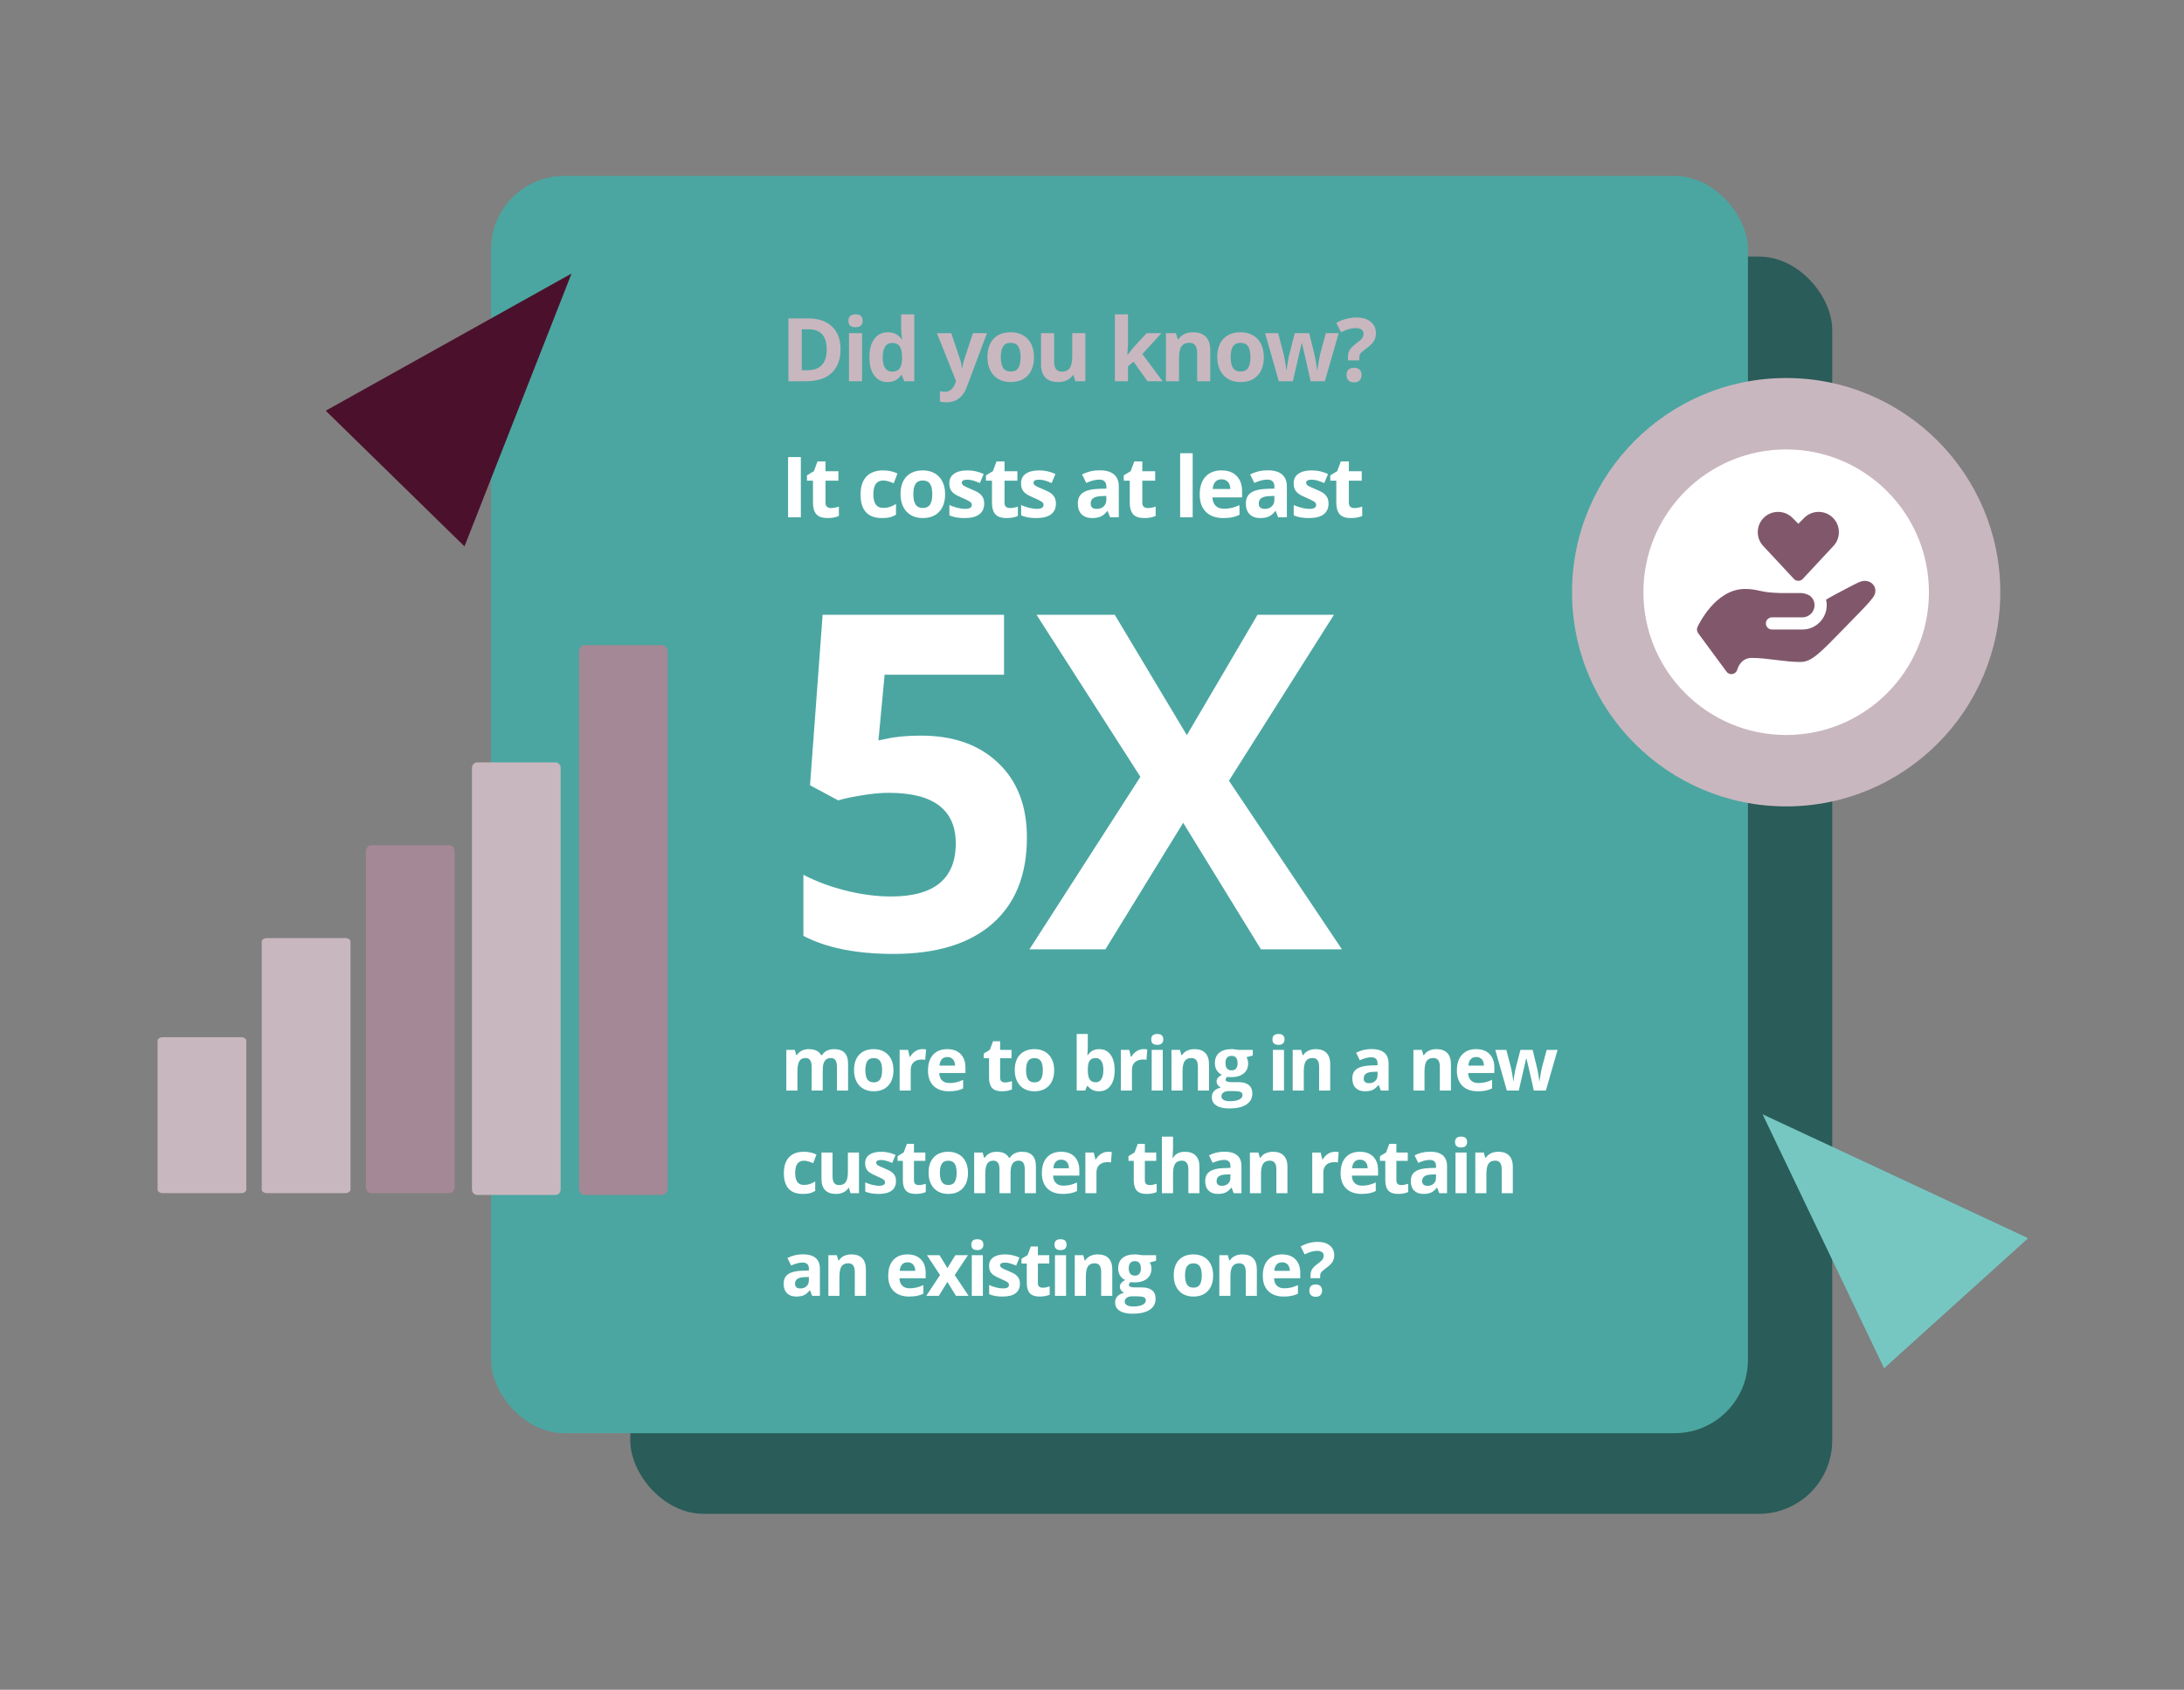
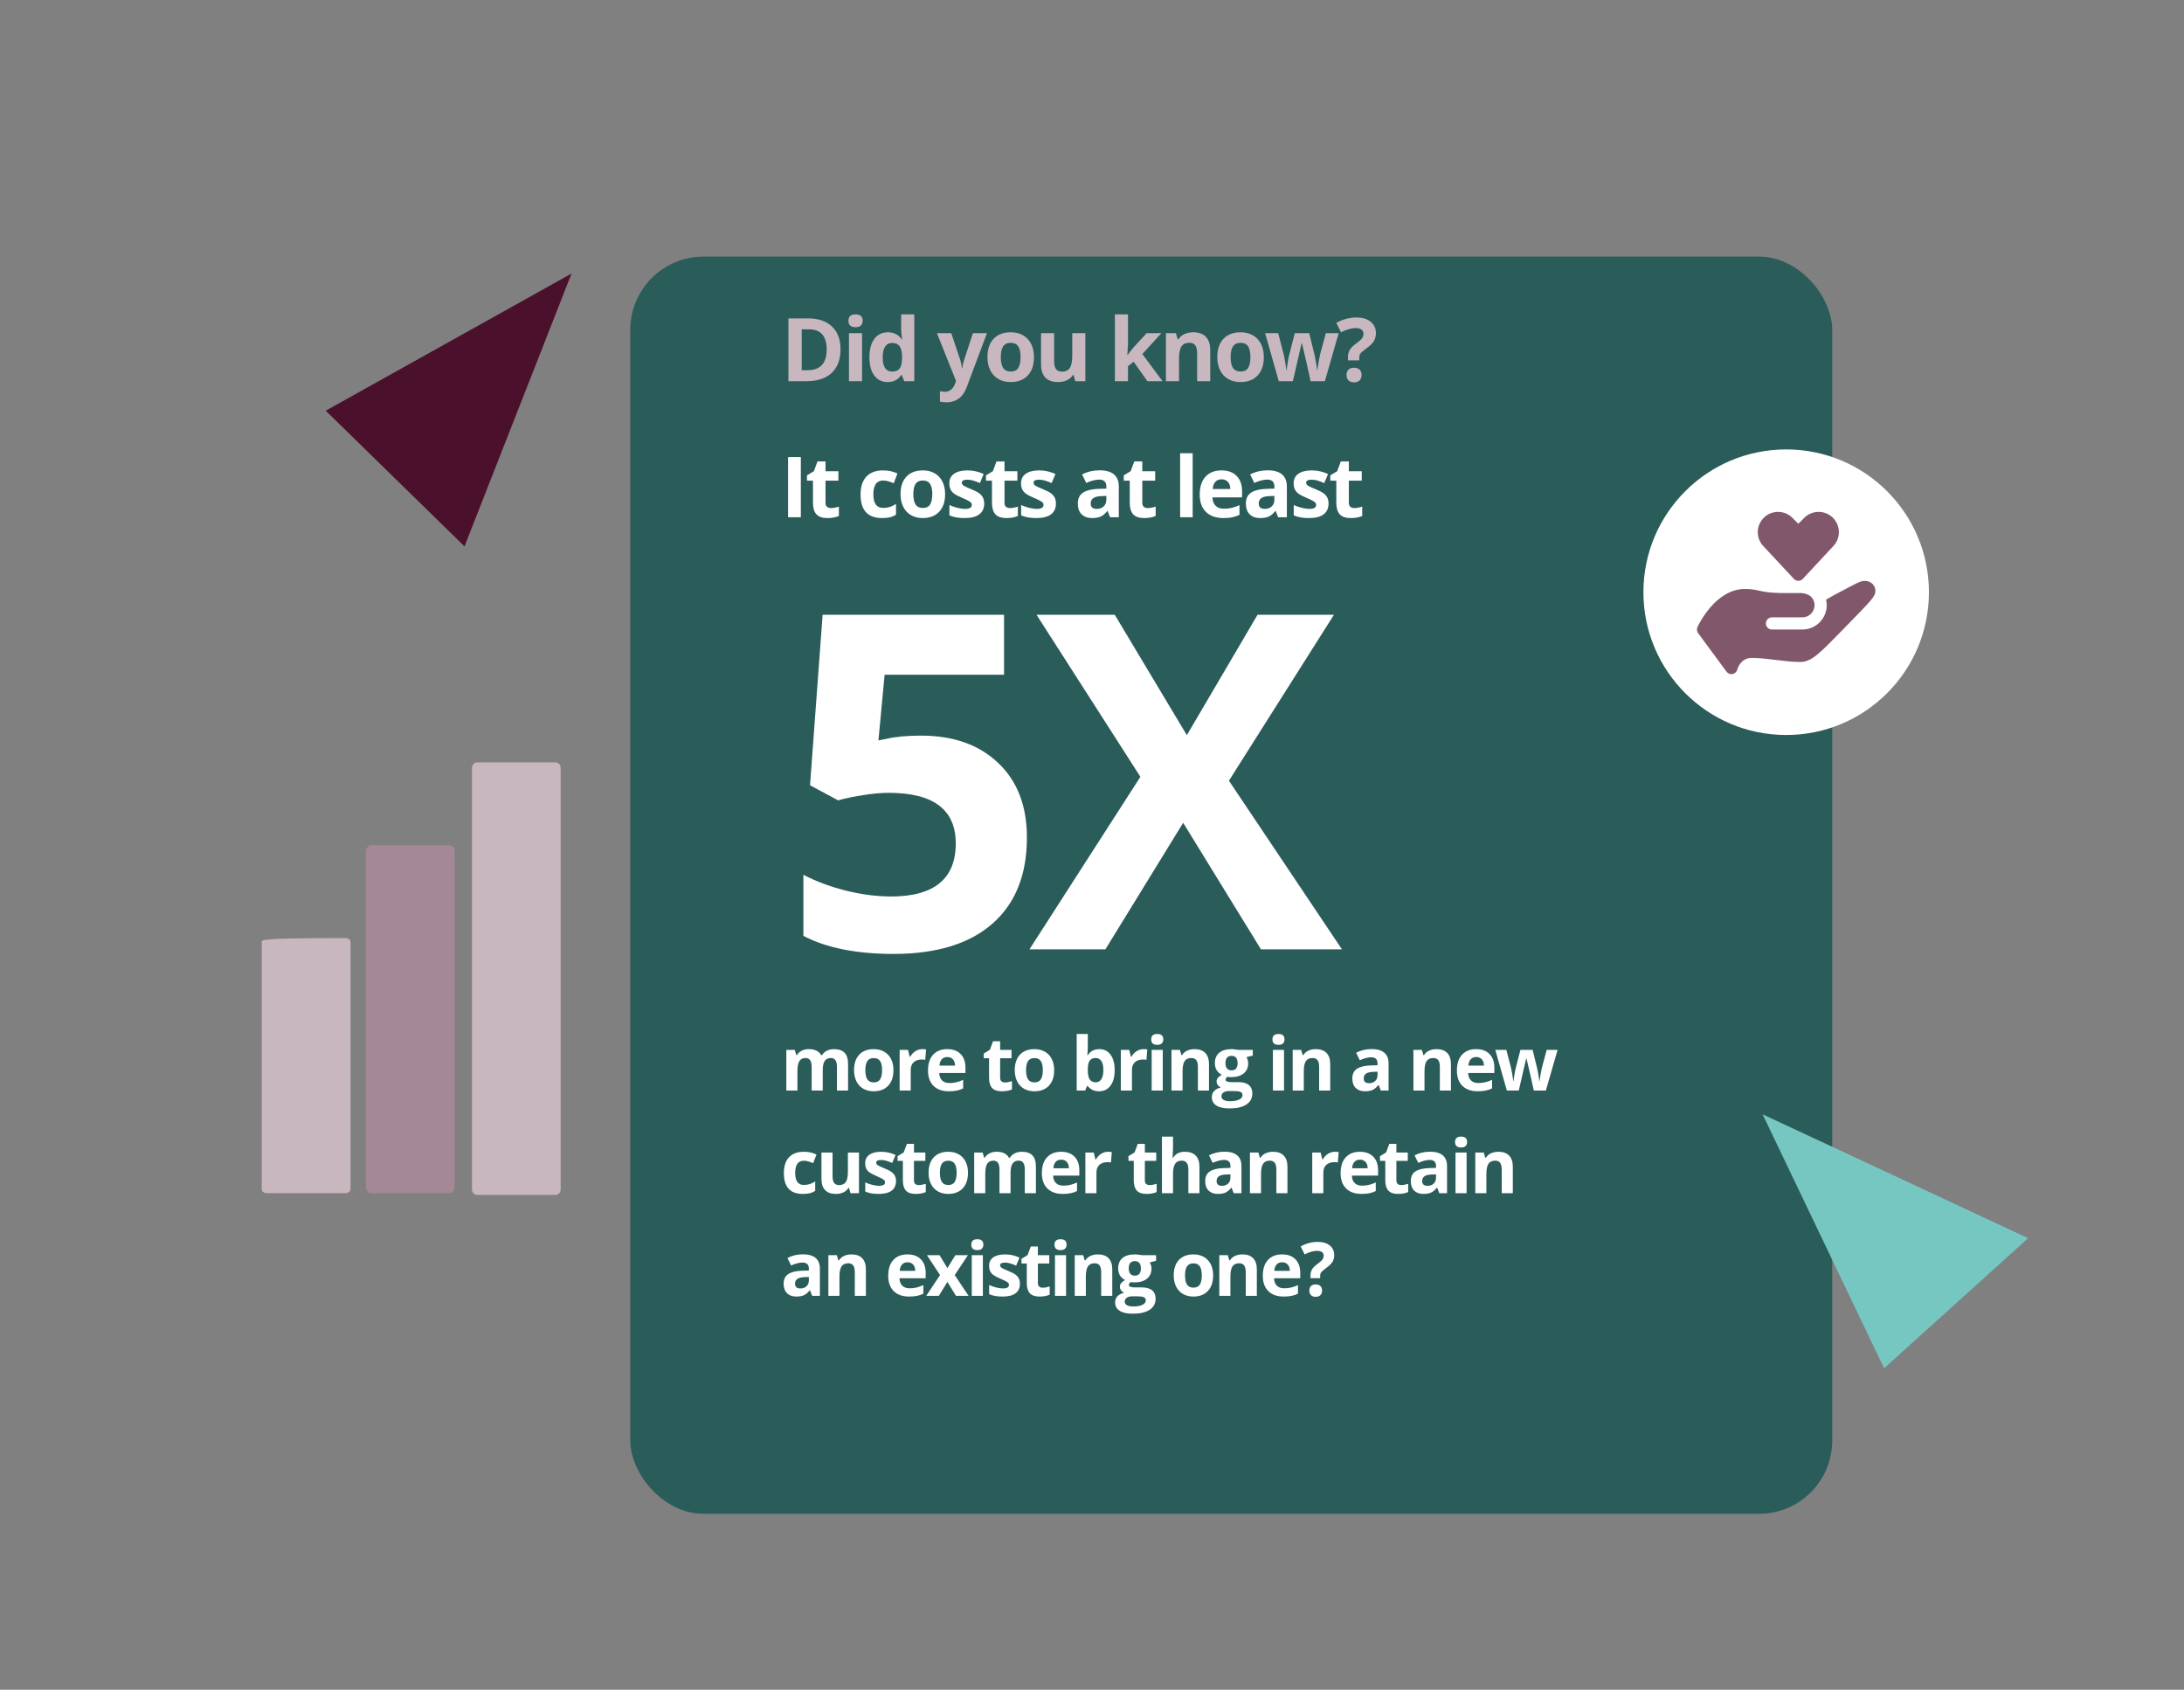
<svg xmlns="http://www.w3.org/2000/svg" width="596" height="461" viewBox="0 0 596 461" fill="none">
  <rect x="0" y="0" width="596" height="461" fill="#808080" stroke="none" />
  <rect x="172" y="70" width="328" height="343" rx="20" fill="#2A5C59" />
-   <rect x="134" y="48" width="343" height="343" rx="20" fill="#4BA6A1" />
  <path d="M229.371 95.269C229.371 98.09 228.566 100.25 226.957 101.75C225.355 103.25 223.039 104 220.008 104H215.156V86.867H220.535C223.332 86.867 225.504 87.606 227.051 89.082C228.598 90.559 229.371 92.621 229.371 95.269ZM225.598 95.363C225.598 91.684 223.973 89.844 220.723 89.844H218.789V101H220.348C223.848 101 225.598 99.121 225.598 95.363ZM231.528 87.512C231.528 86.348 232.177 85.766 233.474 85.766C234.77 85.766 235.419 86.348 235.419 87.512C235.419 88.066 235.255 88.5 234.927 88.812C234.606 89.117 234.122 89.269 233.474 89.269C232.177 89.269 231.528 88.684 231.528 87.512ZM235.255 104H231.681V90.898H235.255V104ZM242.205 104.234C240.666 104.234 239.455 103.637 238.572 102.441C237.697 101.246 237.26 99.59 237.26 97.473C237.26 95.324 237.705 93.652 238.596 92.457C239.494 91.254 240.728 90.652 242.299 90.652C243.947 90.652 245.205 91.293 246.072 92.574H246.189C246.01 91.598 245.92 90.727 245.92 89.961V85.766H249.506V104H246.764L246.072 102.301H245.92C245.107 103.59 243.869 104.234 242.205 104.234ZM243.459 101.387C244.373 101.387 245.041 101.121 245.463 100.59C245.892 100.059 246.127 99.156 246.166 97.883V97.496C246.166 96.09 245.947 95.082 245.51 94.473C245.08 93.863 244.377 93.559 243.4 93.559C242.603 93.559 241.982 93.898 241.537 94.578C241.1 95.25 240.881 96.231 240.881 97.519C240.881 98.809 241.103 99.777 241.549 100.426C241.994 101.066 242.631 101.387 243.459 101.387ZM255.683 90.898H259.597L262.07 98.269C262.281 98.91 262.426 99.668 262.504 100.543H262.574C262.66 99.738 262.828 98.981 263.078 98.269L265.504 90.898H269.336L263.793 105.676C263.285 107.043 262.558 108.066 261.613 108.746C260.676 109.426 259.578 109.766 258.32 109.766C257.703 109.766 257.097 109.699 256.504 109.566V106.73C256.933 106.832 257.402 106.883 257.91 106.883C258.543 106.883 259.094 106.688 259.562 106.297C260.039 105.914 260.41 105.332 260.676 104.551L260.887 103.906L255.683 90.898ZM273.11 97.426C273.11 98.723 273.321 99.703 273.743 100.367C274.173 101.031 274.868 101.363 275.829 101.363C276.782 101.363 277.466 101.035 277.88 100.379C278.302 99.715 278.513 98.731 278.513 97.426C278.513 96.129 278.302 95.156 277.88 94.508C277.458 93.859 276.766 93.535 275.805 93.535C274.852 93.535 274.165 93.859 273.743 94.508C273.321 95.148 273.11 96.121 273.11 97.426ZM282.169 97.426C282.169 99.559 281.606 101.227 280.481 102.43C279.356 103.633 277.79 104.234 275.782 104.234C274.524 104.234 273.415 103.961 272.454 103.414C271.493 102.859 270.755 102.066 270.239 101.035C269.723 100.004 269.466 98.801 269.466 97.426C269.466 95.285 270.024 93.621 271.141 92.434C272.259 91.246 273.829 90.652 275.852 90.652C277.11 90.652 278.22 90.926 279.18 91.473C280.141 92.019 280.88 92.805 281.395 93.828C281.911 94.852 282.169 96.051 282.169 97.426ZM293.443 104L292.963 102.324H292.775C292.392 102.934 291.849 103.406 291.146 103.742C290.443 104.07 289.642 104.234 288.744 104.234C287.205 104.234 286.045 103.824 285.263 103.004C284.482 102.176 284.092 100.988 284.092 99.441V90.898H287.666V98.551C287.666 99.496 287.834 100.207 288.17 100.684C288.506 101.152 289.041 101.387 289.775 101.387C290.775 101.387 291.498 101.055 291.943 100.391C292.388 99.719 292.611 98.609 292.611 97.062V90.898H296.185V104H293.443ZM307.683 96.875L309.242 94.883L312.91 90.898H316.941L311.738 96.582L317.257 104H313.132L309.359 98.691L307.824 99.922V104H304.25V85.766H307.824V93.898L307.636 96.875H307.683ZM330.266 104H326.692V96.348C326.692 95.402 326.524 94.695 326.188 94.227C325.852 93.75 325.317 93.512 324.583 93.512C323.583 93.512 322.86 93.848 322.415 94.519C321.969 95.184 321.747 96.289 321.747 97.836V104H318.173V90.898H320.903L321.383 92.574H321.583C321.981 91.941 322.528 91.465 323.223 91.144C323.926 90.816 324.723 90.652 325.614 90.652C327.137 90.652 328.294 91.066 329.083 91.894C329.872 92.715 330.266 93.902 330.266 95.457V104ZM335.834 97.426C335.834 98.723 336.045 99.703 336.466 100.367C336.896 101.031 337.591 101.363 338.552 101.363C339.505 101.363 340.189 101.035 340.603 100.379C341.025 99.715 341.236 98.731 341.236 97.426C341.236 96.129 341.025 95.156 340.603 94.508C340.181 93.859 339.49 93.535 338.529 93.535C337.576 93.535 336.888 93.859 336.466 94.508C336.045 95.148 335.834 96.121 335.834 97.426ZM344.892 97.426C344.892 99.559 344.33 101.227 343.205 102.43C342.08 103.633 340.513 104.234 338.505 104.234C337.248 104.234 336.138 103.961 335.177 103.414C334.216 102.859 333.478 102.066 332.963 101.035C332.447 100.004 332.189 98.801 332.189 97.426C332.189 95.285 332.748 93.621 333.865 92.434C334.982 91.246 336.552 90.652 338.576 90.652C339.834 90.652 340.943 90.926 341.904 91.473C342.865 92.019 343.603 92.805 344.119 93.828C344.634 94.852 344.892 96.051 344.892 97.426ZM357.655 104L356.647 99.418L355.288 93.629H355.206L352.815 104H348.971L345.245 90.898H348.807L350.319 96.699C350.561 97.738 350.807 99.172 351.057 101H351.128C351.159 100.406 351.295 99.465 351.538 98.176L351.725 97.18L353.342 90.898H357.28L358.815 97.18C358.846 97.352 358.893 97.606 358.956 97.941C359.026 98.277 359.092 98.637 359.155 99.019C359.217 99.394 359.272 99.766 359.319 100.133C359.374 100.492 359.405 100.781 359.413 101H359.483C359.553 100.438 359.678 99.668 359.858 98.691C360.038 97.707 360.167 97.043 360.245 96.699L361.815 90.898H365.319L361.545 104H357.655ZM367.839 98.316V97.449C367.839 96.699 368 96.047 368.32 95.492C368.64 94.938 369.226 94.348 370.078 93.723C370.898 93.137 371.437 92.66 371.695 92.293C371.96 91.926 372.093 91.516 372.093 91.062C372.093 90.555 371.906 90.168 371.531 89.902C371.156 89.637 370.632 89.504 369.96 89.504C368.789 89.504 367.453 89.887 365.953 90.652L364.675 88.086C366.417 87.109 368.265 86.621 370.218 86.621C371.828 86.621 373.105 87.008 374.05 87.781C375.003 88.555 375.48 89.586 375.48 90.875C375.48 91.734 375.285 92.477 374.894 93.102C374.503 93.727 373.761 94.43 372.667 95.211C371.917 95.766 371.441 96.188 371.238 96.477C371.042 96.766 370.945 97.144 370.945 97.613V98.316H367.839ZM367.464 102.324C367.464 101.668 367.64 101.172 367.992 100.836C368.343 100.5 368.855 100.332 369.527 100.332C370.175 100.332 370.675 100.504 371.027 100.848C371.386 101.191 371.566 101.684 371.566 102.324C371.566 102.941 371.386 103.43 371.027 103.789C370.667 104.141 370.167 104.316 369.527 104.316C368.871 104.316 368.363 104.145 368.003 103.801C367.644 103.449 367.464 102.957 367.464 102.324Z" fill="#C9B7BF" />
  <path d="M251.332 200.69C260.155 200.69 267.168 203.167 272.371 208.12C277.615 213.072 280.237 219.856 280.237 228.472C280.237 238.669 277.095 246.514 270.81 252.008C264.526 257.502 255.536 260.249 243.84 260.249C233.685 260.249 225.486 258.605 219.243 255.317V238.648C222.531 240.396 226.36 241.832 230.73 242.956C235.1 244.038 239.241 244.579 243.154 244.579C254.932 244.579 260.821 239.751 260.821 230.095C260.821 220.897 254.724 216.298 242.529 216.298C240.324 216.298 237.889 216.527 235.225 216.985C232.561 217.401 230.397 217.859 228.732 218.358L221.053 214.238L224.487 167.727H273.994V184.084H241.406L239.72 202.001L241.905 201.564C244.444 200.982 247.586 200.69 251.332 200.69ZM366.208 259H344.108L322.882 224.476L301.656 259H280.929L311.207 211.928L282.864 167.727H304.215L323.881 200.566L343.171 167.727H364.023L335.368 212.989L366.208 259Z" fill="white" />
  <path d="M215.065 141.114V124.706H218.544V141.114H215.065ZM226.771 138.611C227.37 138.611 228.088 138.48 228.926 138.219V140.766C228.073 141.148 227.026 141.339 225.784 141.339C224.415 141.339 223.416 140.994 222.787 140.306C222.166 139.61 221.856 138.57 221.856 137.186V131.137H220.217V129.689L222.103 128.544L223.09 125.896H225.279V128.567H228.792V131.137H225.279V137.186C225.279 137.672 225.413 138.032 225.683 138.264C225.96 138.495 226.323 138.611 226.771 138.611ZM240.701 141.339C236.795 141.339 234.843 139.195 234.843 134.908C234.843 132.775 235.374 131.148 236.436 130.026C237.499 128.896 239.021 128.331 241.004 128.331C242.455 128.331 243.757 128.616 244.91 129.184L243.899 131.833C243.361 131.616 242.86 131.44 242.396 131.305C241.932 131.163 241.468 131.092 241.004 131.092C239.223 131.092 238.333 132.356 238.333 134.885C238.333 137.339 239.223 138.567 241.004 138.567C241.662 138.567 242.272 138.48 242.833 138.308C243.394 138.129 243.956 137.852 244.517 137.478V140.407C243.963 140.759 243.402 141.002 242.833 141.137C242.272 141.271 241.561 141.339 240.701 141.339ZM249.243 134.818C249.243 136.06 249.445 136.999 249.849 137.635C250.26 138.271 250.926 138.589 251.846 138.589C252.759 138.589 253.414 138.275 253.81 137.646C254.214 137.01 254.416 136.068 254.416 134.818C254.416 133.576 254.214 132.645 253.81 132.024C253.406 131.403 252.744 131.092 251.824 131.092C250.911 131.092 250.253 131.403 249.849 132.024C249.445 132.637 249.243 133.569 249.243 134.818ZM257.918 134.818C257.918 136.861 257.379 138.458 256.302 139.61C255.224 140.762 253.724 141.339 251.801 141.339C250.597 141.339 249.534 141.077 248.614 140.553C247.694 140.022 246.987 139.262 246.493 138.275C245.999 137.287 245.752 136.135 245.752 134.818C245.752 132.768 246.287 131.174 247.357 130.037C248.427 128.9 249.931 128.331 251.869 128.331C253.073 128.331 254.136 128.593 255.056 129.117C255.976 129.641 256.683 130.392 257.177 131.373C257.671 132.353 257.918 133.501 257.918 134.818ZM268.581 137.388C268.581 138.675 268.132 139.655 267.234 140.329C266.343 141.002 265.008 141.339 263.227 141.339C262.314 141.339 261.536 141.275 260.893 141.148C260.249 141.028 259.647 140.849 259.086 140.609V137.781C259.722 138.08 260.436 138.331 261.23 138.533C262.03 138.735 262.733 138.836 263.339 138.836C264.581 138.836 265.202 138.477 265.202 137.758C265.202 137.489 265.12 137.272 264.956 137.108C264.791 136.935 264.507 136.745 264.103 136.535C263.699 136.318 263.16 136.068 262.487 135.783C261.521 135.379 260.811 135.005 260.354 134.661C259.905 134.317 259.576 133.924 259.367 133.483C259.165 133.034 259.064 132.484 259.064 131.833C259.064 130.718 259.494 129.858 260.354 129.251C261.222 128.638 262.449 128.331 264.035 128.331C265.547 128.331 267.017 128.66 268.446 129.319L267.413 131.788C266.785 131.519 266.198 131.298 265.651 131.126C265.105 130.954 264.548 130.868 263.979 130.868C262.969 130.868 262.464 131.141 262.464 131.687C262.464 131.994 262.625 132.259 262.947 132.484C263.276 132.708 263.99 133.041 265.09 133.483C266.07 133.879 266.789 134.249 267.245 134.594C267.701 134.938 268.038 135.334 268.255 135.783C268.472 136.232 268.581 136.767 268.581 137.388ZM275.618 138.611C276.217 138.611 276.935 138.48 277.773 138.219V140.766C276.92 141.148 275.873 141.339 274.631 141.339C273.261 141.339 272.263 140.994 271.634 140.306C271.013 139.61 270.703 138.57 270.703 137.186V131.137H269.064V129.689L270.95 128.544L271.937 125.896H274.126V128.567H277.638V131.137H274.126V137.186C274.126 137.672 274.26 138.032 274.53 138.264C274.806 138.495 275.169 138.611 275.618 138.611ZM288.155 137.388C288.155 138.675 287.706 139.655 286.808 140.329C285.918 141.002 284.583 141.339 282.802 141.339C281.889 141.339 281.111 141.275 280.467 141.148C279.824 141.028 279.222 140.849 278.661 140.609V137.781C279.297 138.08 280.011 138.331 280.804 138.533C281.605 138.735 282.308 138.836 282.914 138.836C284.156 138.836 284.777 138.477 284.777 137.758C284.777 137.489 284.695 137.272 284.53 137.108C284.366 136.935 284.081 136.745 283.677 136.535C283.273 136.318 282.735 136.068 282.061 135.783C281.096 135.379 280.385 135.005 279.929 134.661C279.48 134.317 279.151 133.924 278.941 133.483C278.739 133.034 278.638 132.484 278.638 131.833C278.638 130.718 279.068 129.858 279.929 129.251C280.797 128.638 282.024 128.331 283.61 128.331C285.121 128.331 286.591 128.66 288.021 129.319L286.988 131.788C286.36 131.519 285.772 131.298 285.226 131.126C284.68 130.954 284.122 130.868 283.554 130.868C282.544 130.868 282.039 131.141 282.039 131.687C282.039 131.994 282.2 132.259 282.521 132.484C282.85 132.708 283.565 133.041 284.665 133.483C285.645 133.879 286.363 134.249 286.82 134.594C287.276 134.938 287.613 135.334 287.83 135.783C288.047 136.232 288.155 136.767 288.155 137.388ZM302.926 141.114L302.264 139.408H302.174C301.598 140.134 301.004 140.639 300.39 140.923C299.784 141.2 298.991 141.339 298.011 141.339C296.806 141.339 295.856 140.994 295.16 140.306C294.472 139.618 294.128 138.638 294.128 137.366C294.128 136.034 294.591 135.054 295.519 134.425C296.455 133.789 297.861 133.438 299.739 133.37L301.916 133.303V132.753C301.916 131.481 301.265 130.845 299.964 130.845C298.961 130.845 297.783 131.148 296.428 131.754L295.295 129.442C296.739 128.687 298.34 128.309 300.098 128.309C301.782 128.309 303.072 128.675 303.97 129.409C304.868 130.142 305.317 131.257 305.317 132.753V141.114H302.926ZM301.916 135.301L300.592 135.346C299.597 135.375 298.856 135.555 298.37 135.884C297.884 136.213 297.64 136.715 297.64 137.388C297.64 138.353 298.194 138.836 299.301 138.836C300.094 138.836 300.727 138.608 301.198 138.151C301.677 137.695 301.916 137.089 301.916 136.333V135.301ZM313.219 138.611C313.817 138.611 314.536 138.48 315.374 138.219V140.766C314.521 141.148 313.473 141.339 312.231 141.339C310.862 141.339 309.863 140.994 309.235 140.306C308.614 139.61 308.303 138.57 308.303 137.186V131.137H306.665V129.689L308.55 128.544L309.538 125.896H311.726V128.567H315.239V131.137H311.726V137.186C311.726 137.672 311.861 138.032 312.13 138.264C312.407 138.495 312.77 138.611 313.219 138.611ZM325.476 141.114H322.053V123.651H325.476V141.114ZM333.355 130.767C332.63 130.767 332.061 130.999 331.65 131.462C331.238 131.919 331.002 132.57 330.942 133.415H335.746C335.731 132.57 335.51 131.919 335.084 131.462C334.657 130.999 334.081 130.767 333.355 130.767ZM333.838 141.339C331.818 141.339 330.239 140.781 329.102 139.666C327.965 138.552 327.396 136.973 327.396 134.93C327.396 132.828 327.92 131.204 328.967 130.06C330.022 128.907 331.477 128.331 333.333 128.331C335.106 128.331 336.487 128.836 337.474 129.846C338.462 130.856 338.956 132.252 338.956 134.032V135.693H330.864C330.901 136.666 331.189 137.426 331.728 137.972C332.267 138.518 333.022 138.791 333.995 138.791C334.751 138.791 335.465 138.712 336.139 138.555C336.812 138.398 337.515 138.148 338.249 137.803V140.452C337.65 140.751 337.01 140.972 336.33 141.114C335.649 141.264 334.818 141.339 333.838 141.339ZM348.788 141.114L348.126 139.408H348.036C347.46 140.134 346.865 140.639 346.252 140.923C345.645 141.2 344.852 141.339 343.872 141.339C342.668 141.339 341.717 140.994 341.022 140.306C340.333 139.618 339.989 138.638 339.989 137.366C339.989 136.034 340.453 135.054 341.381 134.425C342.316 133.789 343.723 133.438 345.601 133.37L347.778 133.303V132.753C347.778 131.481 347.127 130.845 345.825 130.845C344.822 130.845 343.644 131.148 342.29 131.754L341.156 129.442C342.6 128.687 344.201 128.309 345.96 128.309C347.643 128.309 348.934 128.675 349.832 129.409C350.729 130.142 351.178 131.257 351.178 132.753V141.114H348.788ZM347.778 135.301L346.454 135.346C345.458 135.375 344.718 135.555 344.231 135.884C343.745 136.213 343.502 136.715 343.502 137.388C343.502 138.353 344.056 138.836 345.163 138.836C345.956 138.836 346.588 138.608 347.06 138.151C347.538 137.695 347.778 137.089 347.778 136.333V135.301ZM362.548 137.388C362.548 138.675 362.099 139.655 361.201 140.329C360.311 141.002 358.976 141.339 357.195 141.339C356.282 141.339 355.504 141.275 354.86 141.148C354.217 141.028 353.615 140.849 353.054 140.609V137.781C353.689 138.08 354.404 138.331 355.197 138.533C355.998 138.735 356.701 138.836 357.307 138.836C358.549 138.836 359.17 138.477 359.17 137.758C359.17 137.489 359.088 137.272 358.923 137.108C358.759 136.935 358.474 136.745 358.07 136.535C357.666 136.318 357.127 136.068 356.454 135.783C355.489 135.379 354.778 135.005 354.322 134.661C353.873 134.317 353.544 133.924 353.334 133.483C353.132 133.034 353.031 132.484 353.031 131.833C353.031 130.718 353.461 129.858 354.322 129.251C355.19 128.638 356.417 128.331 358.003 128.331C359.514 128.331 360.984 128.66 362.413 129.319L361.381 131.788C360.752 131.519 360.165 131.298 359.619 131.126C359.073 130.954 358.515 130.868 357.947 130.868C356.937 130.868 356.432 131.141 356.432 131.687C356.432 131.994 356.592 132.259 356.914 132.484C357.243 132.708 357.958 133.041 359.058 133.483C360.038 133.879 360.756 134.249 361.213 134.594C361.669 134.938 362.006 135.334 362.223 135.783C362.44 136.232 362.548 136.767 362.548 137.388ZM369.586 138.611C370.184 138.611 370.903 138.48 371.741 138.219V140.766C370.888 141.148 369.84 141.339 368.598 141.339C367.229 141.339 366.23 140.994 365.602 140.306C364.981 139.61 364.67 138.57 364.67 137.186V131.137H363.032V129.689L364.917 128.544L365.905 125.896H368.093V128.567H371.606V131.137H368.093V137.186C368.093 137.672 368.228 138.032 368.497 138.264C368.774 138.495 369.137 138.611 369.586 138.611Z" fill="white" />
  <path d="M224.519 297.526H221.493V291.047C221.493 290.247 221.357 289.648 221.086 289.251C220.822 288.848 220.402 288.646 219.826 288.646C219.052 288.646 218.49 288.93 218.139 289.499C217.789 290.068 217.614 291.004 217.614 292.307V297.526H214.587V286.433H216.899L217.306 287.852H217.475C217.772 287.343 218.202 286.946 218.764 286.662C219.327 286.371 219.972 286.225 220.699 286.225C222.359 286.225 223.484 286.767 224.073 287.852H224.34C224.638 287.336 225.075 286.936 225.65 286.652C226.232 286.367 226.887 286.225 227.615 286.225C228.871 286.225 229.821 286.549 230.462 287.197C231.11 287.839 231.434 288.871 231.434 290.293V297.526H228.398V291.047C228.398 290.247 228.263 289.648 227.992 289.251C227.727 288.848 227.307 288.646 226.732 288.646C225.991 288.646 225.435 288.911 225.065 289.44C224.701 289.969 224.519 290.809 224.519 291.96V297.526ZM236.148 291.96C236.148 293.058 236.327 293.888 236.684 294.45C237.048 295.012 237.636 295.294 238.45 295.294C239.257 295.294 239.836 295.016 240.186 294.46C240.543 293.898 240.722 293.064 240.722 291.96C240.722 290.862 240.543 290.038 240.186 289.489C239.829 288.94 239.244 288.666 238.43 288.666C237.623 288.666 237.041 288.94 236.684 289.489C236.327 290.032 236.148 290.855 236.148 291.96ZM243.818 291.96C243.818 293.766 243.341 295.178 242.389 296.196C241.436 297.215 240.11 297.724 238.41 297.724C237.345 297.724 236.406 297.493 235.592 297.03C234.779 296.56 234.154 295.889 233.717 295.016C233.281 294.143 233.062 293.124 233.062 291.96C233.062 290.147 233.535 288.739 234.481 287.733C235.427 286.728 236.757 286.225 238.47 286.225C239.535 286.225 240.474 286.457 241.287 286.92C242.101 287.383 242.726 288.047 243.163 288.914C243.599 289.78 243.818 290.796 243.818 291.96ZM251.696 286.225C252.106 286.225 252.447 286.255 252.718 286.314L252.49 289.152C252.245 289.086 251.947 289.053 251.597 289.053C250.631 289.053 249.877 289.301 249.335 289.797C248.799 290.293 248.531 290.987 248.531 291.88V297.526H245.505V286.433H247.797L248.243 288.299H248.392C248.736 287.677 249.199 287.178 249.781 286.801C250.37 286.417 251.008 286.225 251.696 286.225ZM258.513 288.378C257.871 288.378 257.369 288.583 257.005 288.993C256.641 289.397 256.433 289.972 256.38 290.72H260.626C260.613 289.972 260.418 289.397 260.041 288.993C259.664 288.583 259.155 288.378 258.513 288.378ZM258.94 297.724C257.154 297.724 255.758 297.232 254.753 296.246C253.747 295.26 253.245 293.865 253.245 292.059C253.245 290.2 253.708 288.765 254.634 287.753C255.566 286.734 256.853 286.225 258.493 286.225C260.061 286.225 261.281 286.672 262.154 287.565C263.027 288.457 263.464 289.691 263.464 291.265V292.734H256.31C256.344 293.594 256.598 294.265 257.074 294.748C257.551 295.231 258.219 295.472 259.079 295.472C259.747 295.472 260.378 295.403 260.974 295.264C261.569 295.125 262.191 294.903 262.839 294.599V296.941C262.31 297.205 261.744 297.4 261.142 297.526C260.54 297.658 259.806 297.724 258.94 297.724ZM274.25 295.313C274.78 295.313 275.415 295.198 276.155 294.966V297.218C275.401 297.556 274.475 297.724 273.377 297.724C272.167 297.724 271.284 297.42 270.728 296.812C270.179 296.196 269.905 295.277 269.905 294.053V288.706H268.456V287.426L270.123 286.414L270.996 284.072H272.931V286.433H276.036V288.706H272.931V294.053C272.931 294.483 273.05 294.801 273.288 295.006C273.533 295.211 273.854 295.313 274.25 295.313ZM280.006 291.96C280.006 293.058 280.184 293.888 280.542 294.45C280.905 295.012 281.494 295.294 282.308 295.294C283.115 295.294 283.693 295.016 284.044 294.46C284.401 293.898 284.58 293.064 284.58 291.96C284.58 290.862 284.401 290.038 284.044 289.489C283.687 288.94 283.101 288.666 282.288 288.666C281.481 288.666 280.899 288.94 280.542 289.489C280.184 290.032 280.006 290.855 280.006 291.96ZM287.675 291.96C287.675 293.766 287.199 295.178 286.247 296.196C285.294 297.215 283.968 297.724 282.268 297.724C281.203 297.724 280.264 297.493 279.45 297.03C278.637 296.56 278.012 295.889 277.575 295.016C277.138 294.143 276.92 293.124 276.92 291.96C276.92 290.147 277.393 288.739 278.339 287.733C279.285 286.728 280.614 286.225 282.327 286.225C283.392 286.225 284.332 286.457 285.145 286.92C285.959 287.383 286.584 288.047 287.02 288.914C287.457 289.78 287.675 290.796 287.675 291.96ZM300 286.225C301.309 286.225 302.334 286.738 303.075 287.763C303.816 288.782 304.187 290.181 304.187 291.96C304.187 293.792 303.803 295.211 303.036 296.216C302.275 297.222 301.236 297.724 299.92 297.724C298.617 297.724 297.595 297.251 296.854 296.306H296.646L296.14 297.526H293.828V282.088H296.854V285.679C296.854 286.136 296.815 286.867 296.735 287.872H296.854C297.562 286.774 298.611 286.225 300 286.225ZM299.027 288.646C298.28 288.646 297.734 288.877 297.39 289.34C297.046 289.797 296.868 290.554 296.854 291.613V291.94C296.854 293.131 297.03 293.984 297.38 294.5C297.737 295.016 298.3 295.274 299.067 295.274C299.689 295.274 300.181 294.989 300.545 294.42C300.916 293.845 301.101 293.012 301.101 291.92C301.101 290.829 300.916 290.012 300.545 289.469C300.175 288.92 299.669 288.646 299.027 288.646ZM312.065 286.225C312.475 286.225 312.816 286.255 313.087 286.314L312.859 289.152C312.614 289.086 312.316 289.053 311.966 289.053C311 289.053 310.246 289.301 309.704 289.797C309.168 290.293 308.9 290.987 308.9 291.88V297.526H305.874V286.433H308.166L308.612 288.299H308.761C309.105 287.677 309.568 287.178 310.15 286.801C310.739 286.417 311.377 286.225 312.065 286.225ZM314.159 283.566C314.159 282.581 314.708 282.088 315.806 282.088C316.904 282.088 317.453 282.581 317.453 283.566C317.453 284.036 317.314 284.403 317.037 284.667C316.765 284.925 316.355 285.054 315.806 285.054C314.708 285.054 314.159 284.558 314.159 283.566ZM317.314 297.526H314.288V286.433H317.314V297.526ZM329.926 297.526H326.9V291.047C326.9 290.247 326.757 289.648 326.473 289.251C326.189 288.848 325.735 288.646 325.114 288.646C324.267 288.646 323.655 288.93 323.278 289.499C322.901 290.061 322.713 290.997 322.713 292.307V297.526H319.687V286.433H321.998L322.405 287.852H322.574C322.911 287.316 323.374 286.913 323.963 286.642C324.558 286.364 325.233 286.225 325.987 286.225C327.277 286.225 328.256 286.576 328.924 287.277C329.592 287.971 329.926 288.977 329.926 290.293V297.526ZM341.882 286.433V287.971L340.146 288.418C340.463 288.914 340.622 289.469 340.622 290.085C340.622 291.275 340.205 292.205 339.372 292.873C338.545 293.534 337.394 293.865 335.919 293.865L335.374 293.835L334.927 293.785C334.616 294.024 334.461 294.288 334.461 294.579C334.461 295.016 335.016 295.234 336.128 295.234H338.013C339.23 295.234 340.156 295.495 340.791 296.018C341.432 296.54 341.753 297.308 341.753 298.32C341.753 299.616 341.211 300.621 340.126 301.336C339.048 302.05 337.497 302.407 335.473 302.407C333.925 302.407 332.741 302.136 331.921 301.594C331.107 301.058 330.7 300.304 330.7 299.332C330.7 298.664 330.909 298.105 331.325 297.655C331.742 297.205 332.354 296.884 333.161 296.692C332.85 296.56 332.579 296.345 332.347 296.048C332.116 295.743 332 295.422 332 295.085C332 294.662 332.123 294.311 332.367 294.033C332.612 293.749 332.966 293.471 333.429 293.2C332.847 292.949 332.384 292.545 332.04 291.99C331.703 291.434 331.534 290.779 331.534 290.025C331.534 288.815 331.927 287.879 332.715 287.217C333.502 286.556 334.626 286.225 336.088 286.225C336.399 286.225 336.766 286.255 337.189 286.314C337.619 286.367 337.894 286.407 338.013 286.433H341.882ZM333.32 299.094C333.32 299.51 333.518 299.838 333.915 300.076C334.319 300.314 334.881 300.433 335.602 300.433C336.686 300.433 337.536 300.284 338.152 299.986C338.767 299.689 339.074 299.282 339.074 298.766C339.074 298.349 338.892 298.062 338.529 297.903C338.165 297.744 337.603 297.665 336.842 297.665H335.274C334.719 297.665 334.252 297.794 333.875 298.052C333.505 298.316 333.32 298.664 333.32 299.094ZM334.421 290.065C334.421 290.667 334.557 291.143 334.828 291.494C335.106 291.844 335.526 292.019 336.088 292.019C336.657 292.019 337.073 291.844 337.338 291.494C337.603 291.143 337.735 290.667 337.735 290.065C337.735 288.729 337.186 288.061 336.088 288.061C334.977 288.061 334.421 288.729 334.421 290.065ZM347.241 283.566C347.241 282.581 347.79 282.088 348.888 282.088C349.986 282.088 350.535 282.581 350.535 283.566C350.535 284.036 350.397 284.403 350.119 284.667C349.848 284.925 349.437 285.054 348.888 285.054C347.79 285.054 347.241 284.558 347.241 283.566ZM350.397 297.526H347.37V286.433H350.397V297.526ZM363.008 297.526H359.982V291.047C359.982 290.247 359.839 289.648 359.555 289.251C359.271 288.848 358.818 288.646 358.196 288.646C357.349 288.646 356.737 288.93 356.36 289.499C355.983 290.061 355.795 290.997 355.795 292.307V297.526H352.769V286.433H355.08L355.487 287.852H355.656C355.993 287.316 356.456 286.913 357.045 286.642C357.64 286.364 358.315 286.225 359.069 286.225C360.359 286.225 361.338 286.576 362.006 287.277C362.674 287.971 363.008 288.977 363.008 290.293V297.526ZM376.82 297.526L376.235 296.018H376.156C375.646 296.659 375.12 297.106 374.578 297.357C374.042 297.602 373.341 297.724 372.475 297.724C371.41 297.724 370.57 297.42 369.955 296.812C369.346 296.203 369.042 295.336 369.042 294.212C369.042 293.035 369.452 292.168 370.272 291.613C371.099 291.05 372.342 290.739 374.003 290.68L375.927 290.62V290.134C375.927 289.01 375.352 288.448 374.201 288.448C373.315 288.448 372.273 288.715 371.076 289.251L370.074 287.207C371.35 286.539 372.766 286.205 374.32 286.205C375.808 286.205 376.949 286.529 377.743 287.178C378.537 287.826 378.934 288.811 378.934 290.134V297.526H376.82ZM375.927 292.386L374.757 292.426C373.877 292.453 373.222 292.611 372.792 292.902C372.362 293.193 372.147 293.637 372.147 294.232C372.147 295.085 372.637 295.512 373.616 295.512C374.317 295.512 374.876 295.31 375.292 294.907C375.716 294.503 375.927 293.967 375.927 293.299V292.386ZM395.951 297.526H392.925V291.047C392.925 290.247 392.783 289.648 392.498 289.251C392.214 288.848 391.761 288.646 391.139 288.646C390.292 288.646 389.68 288.93 389.303 289.499C388.926 290.061 388.738 290.997 388.738 292.307V297.526H385.712V286.433H388.023L388.43 287.852H388.599C388.936 287.316 389.399 286.913 389.988 286.642C390.583 286.364 391.258 286.225 392.012 286.225C393.302 286.225 394.281 286.576 394.949 287.277C395.617 287.971 395.951 288.977 395.951 290.293V297.526ZM402.847 288.378C402.206 288.378 401.703 288.583 401.339 288.993C400.975 289.397 400.767 289.972 400.714 290.72H404.961C404.947 289.972 404.752 289.397 404.375 288.993C403.998 288.583 403.489 288.378 402.847 288.378ZM403.274 297.724C401.488 297.724 400.092 297.232 399.087 296.246C398.082 295.26 397.579 293.865 397.579 292.059C397.579 290.2 398.042 288.765 398.968 287.753C399.901 286.734 401.187 286.225 402.827 286.225C404.395 286.225 405.615 286.672 406.489 287.565C407.362 288.457 407.798 289.691 407.798 291.265V292.734H400.645C400.678 293.594 400.932 294.265 401.409 294.748C401.885 295.231 402.553 295.472 403.413 295.472C404.081 295.472 404.713 295.403 405.308 295.264C405.903 295.125 406.525 294.903 407.173 294.599V296.941C406.644 297.205 406.078 297.4 405.477 297.526C404.875 297.658 404.14 297.724 403.274 297.724ZM418.564 297.526L417.711 293.647L416.56 288.745H416.49L414.466 297.526H411.212L408.057 286.433H411.073L412.353 291.345C412.558 292.224 412.766 293.438 412.978 294.986H413.038C413.064 294.483 413.18 293.686 413.385 292.595L413.544 291.751L414.913 286.433H418.246L419.546 291.751C419.573 291.897 419.612 292.112 419.665 292.396C419.725 292.681 419.781 292.985 419.834 293.309C419.887 293.627 419.933 293.941 419.973 294.252C420.019 294.556 420.046 294.801 420.052 294.986H420.112C420.171 294.51 420.277 293.858 420.429 293.031C420.581 292.198 420.691 291.636 420.757 291.345L422.086 286.433H425.053L421.858 297.526H418.564ZM219.092 325.724C215.639 325.724 213.913 323.829 213.913 320.039C213.913 318.154 214.382 316.715 215.322 315.723C216.261 314.724 217.607 314.225 219.36 314.225C220.643 314.225 221.794 314.476 222.813 314.979L221.92 317.321C221.443 317.129 221 316.973 220.59 316.854C220.18 316.729 219.77 316.666 219.36 316.666C217.786 316.666 216.998 317.784 216.998 320.019C216.998 322.189 217.786 323.274 219.36 323.274C219.942 323.274 220.481 323.198 220.977 323.045C221.473 322.887 221.969 322.642 222.465 322.311V324.901C221.976 325.212 221.48 325.427 220.977 325.546C220.481 325.665 219.853 325.724 219.092 325.724ZM232.09 325.526L231.683 324.107H231.525C231.2 324.623 230.741 325.023 230.145 325.308C229.55 325.585 228.872 325.724 228.112 325.724C226.808 325.724 225.826 325.377 225.165 324.683C224.503 323.981 224.173 322.976 224.173 321.666V314.433H227.199V320.912C227.199 321.713 227.341 322.315 227.625 322.718C227.91 323.115 228.363 323.313 228.985 323.313C229.831 323.313 230.443 323.032 230.82 322.47C231.197 321.901 231.386 320.962 231.386 319.652V314.433H234.412V325.526H232.09ZM244.513 322.232C244.513 323.37 244.116 324.236 243.322 324.831C242.535 325.427 241.354 325.724 239.78 325.724C238.973 325.724 238.285 325.668 237.716 325.556C237.148 325.45 236.615 325.291 236.119 325.079V322.579C236.681 322.844 237.313 323.065 238.014 323.244C238.722 323.422 239.344 323.512 239.879 323.512C240.977 323.512 241.526 323.194 241.526 322.559C241.526 322.321 241.454 322.129 241.308 321.984C241.163 321.832 240.911 321.663 240.554 321.478C240.197 321.286 239.721 321.064 239.125 320.813C238.272 320.456 237.644 320.125 237.24 319.821C236.843 319.517 236.552 319.169 236.367 318.779C236.189 318.382 236.099 317.896 236.099 317.321C236.099 316.335 236.48 315.574 237.24 315.039C238.008 314.496 239.092 314.225 240.495 314.225C241.831 314.225 243.13 314.516 244.394 315.098L243.481 317.281C242.925 317.043 242.406 316.848 241.923 316.696C241.44 316.543 240.948 316.467 240.445 316.467C239.552 316.467 239.106 316.709 239.106 317.192C239.106 317.463 239.248 317.698 239.532 317.896C239.823 318.095 240.455 318.389 241.427 318.779C242.294 319.13 242.929 319.457 243.332 319.761C243.736 320.066 244.033 320.416 244.225 320.813C244.417 321.21 244.513 321.683 244.513 322.232ZM250.735 323.313C251.264 323.313 251.899 323.198 252.639 322.966V325.218C251.885 325.556 250.959 325.724 249.861 325.724C248.651 325.724 247.768 325.42 247.212 324.812C246.663 324.196 246.389 323.277 246.389 322.053V316.706H244.94V315.426L246.607 314.414L247.48 312.072H249.415V314.433H252.52V316.706H249.415V322.053C249.415 322.483 249.534 322.801 249.772 323.006C250.017 323.211 250.338 323.313 250.735 323.313ZM256.49 319.96C256.49 321.058 256.668 321.888 257.026 322.45C257.389 323.012 257.978 323.294 258.792 323.294C259.599 323.294 260.177 323.016 260.528 322.46C260.885 321.898 261.064 321.064 261.064 319.96C261.064 318.862 260.885 318.038 260.528 317.489C260.171 316.94 259.585 316.666 258.772 316.666C257.965 316.666 257.383 316.94 257.026 317.489C256.668 318.032 256.49 318.855 256.49 319.96ZM264.159 319.96C264.159 321.766 263.683 323.178 262.731 324.196C261.778 325.215 260.452 325.724 258.752 325.724C257.687 325.724 256.748 325.493 255.934 325.03C255.121 324.56 254.496 323.889 254.059 323.016C253.623 322.143 253.404 321.124 253.404 319.96C253.404 318.147 253.877 316.739 254.823 315.733C255.769 314.728 257.098 314.225 258.812 314.225C259.876 314.225 260.816 314.457 261.629 314.92C262.443 315.383 263.068 316.047 263.504 316.914C263.941 317.78 264.159 318.796 264.159 319.96ZM275.778 325.526H272.752V319.047C272.752 318.247 272.617 317.648 272.345 317.251C272.081 316.848 271.661 316.646 271.085 316.646C270.312 316.646 269.749 316.93 269.399 317.499C269.048 318.068 268.873 319.004 268.873 320.307V325.526H265.847V314.433H268.159L268.565 315.852H268.734C269.032 315.343 269.462 314.946 270.024 314.662C270.586 314.371 271.231 314.225 271.959 314.225C273.619 314.225 274.743 314.767 275.332 315.852H275.6C275.897 315.336 276.334 314.936 276.909 314.652C277.492 314.367 278.146 314.225 278.874 314.225C280.131 314.225 281.08 314.549 281.721 315.197C282.37 315.839 282.694 316.871 282.694 318.293V325.526H279.658V319.047C279.658 318.247 279.522 317.648 279.251 317.251C278.986 316.848 278.566 316.646 277.991 316.646C277.25 316.646 276.694 316.911 276.324 317.44C275.96 317.969 275.778 318.809 275.778 319.96V325.526ZM289.59 316.378C288.949 316.378 288.446 316.583 288.082 316.993C287.718 317.397 287.51 317.972 287.457 318.72H291.703C291.69 317.972 291.495 317.397 291.118 316.993C290.741 316.583 290.232 316.378 289.59 316.378ZM290.017 325.724C288.231 325.724 286.835 325.232 285.83 324.246C284.824 323.26 284.322 321.865 284.322 320.059C284.322 318.2 284.785 316.765 285.711 315.753C286.643 314.734 287.93 314.225 289.57 314.225C291.138 314.225 292.358 314.672 293.231 315.565C294.105 316.457 294.541 317.691 294.541 319.265V320.734H287.388C287.421 321.594 287.675 322.265 288.152 322.748C288.628 323.231 289.296 323.472 290.156 323.472C290.824 323.472 291.455 323.403 292.051 323.264C292.646 323.125 293.268 322.903 293.916 322.599V324.941C293.387 325.205 292.821 325.4 292.219 325.526C291.617 325.658 290.883 325.724 290.017 325.724ZM302.38 314.225C302.79 314.225 303.131 314.255 303.402 314.314L303.174 317.152C302.929 317.086 302.631 317.053 302.281 317.053C301.315 317.053 300.561 317.301 300.019 317.797C299.483 318.293 299.215 318.987 299.215 319.88V325.526H296.189V314.433H298.481L298.927 316.299H299.076C299.42 315.677 299.883 315.178 300.465 314.801C301.054 314.417 301.692 314.225 302.38 314.225ZM313.742 323.313C314.271 323.313 314.906 323.198 315.647 322.966V325.218C314.893 325.556 313.967 325.724 312.869 325.724C311.658 325.724 310.775 325.42 310.22 324.812C309.671 324.196 309.396 323.277 309.396 322.053V316.706H307.948V315.426L309.614 314.414L310.488 312.072H312.422V314.433H315.528V316.706H312.422V322.053C312.422 322.483 312.541 322.801 312.779 323.006C313.024 323.211 313.345 323.313 313.742 323.313ZM327.325 325.526H324.299V319.047C324.299 317.446 323.704 316.646 322.513 316.646C321.667 316.646 321.055 316.934 320.678 317.509C320.301 318.085 320.112 319.017 320.112 320.307V325.526H317.086V310.088H320.112V313.233C320.112 313.478 320.089 314.053 320.043 314.959L319.973 315.852H320.132C320.807 314.767 321.878 314.225 323.347 314.225C324.65 314.225 325.639 314.576 326.313 315.277C326.988 315.978 327.325 316.983 327.325 318.293V325.526ZM336.672 325.526L336.087 324.018H336.008C335.498 324.659 334.973 325.106 334.43 325.357C333.894 325.602 333.193 325.724 332.327 325.724C331.262 325.724 330.422 325.42 329.807 324.812C329.198 324.203 328.894 323.336 328.894 322.212C328.894 321.035 329.304 320.168 330.124 319.613C330.951 319.05 332.194 318.739 333.855 318.68L335.78 318.62V318.134C335.78 317.01 335.204 316.448 334.053 316.448C333.167 316.448 332.125 316.715 330.928 317.251L329.926 315.207C331.202 314.539 332.618 314.205 334.172 314.205C335.66 314.205 336.801 314.529 337.595 315.178C338.389 315.826 338.786 316.811 338.786 318.134V325.526H336.672ZM335.78 320.386L334.609 320.426C333.729 320.453 333.074 320.611 332.644 320.902C332.214 321.193 331.999 321.637 331.999 322.232C331.999 323.085 332.489 323.512 333.468 323.512C334.169 323.512 334.728 323.31 335.145 322.907C335.568 322.503 335.78 321.967 335.78 321.299V320.386ZM351.337 325.526H348.311V319.047C348.311 318.247 348.169 317.648 347.885 317.251C347.6 316.848 347.147 316.646 346.525 316.646C345.679 316.646 345.067 316.93 344.69 317.499C344.313 318.061 344.124 318.997 344.124 320.307V325.526H341.098V314.433H343.41L343.817 315.852H343.986C344.323 315.316 344.786 314.913 345.375 314.642C345.97 314.364 346.645 314.225 347.399 314.225C348.688 314.225 349.667 314.576 350.335 315.277C351.003 315.971 351.337 316.977 351.337 318.293V325.526ZM364.297 314.225C364.707 314.225 365.048 314.255 365.319 314.314L365.091 317.152C364.846 317.086 364.548 317.053 364.198 317.053C363.232 317.053 362.478 317.301 361.935 317.797C361.4 318.293 361.132 318.987 361.132 319.88V325.526H358.106V314.433H360.398L360.844 316.299H360.993C361.337 315.677 361.8 315.178 362.382 314.801C362.971 314.417 363.609 314.225 364.297 314.225ZM371.114 316.378C370.472 316.378 369.969 316.583 369.606 316.993C369.242 317.397 369.034 317.972 368.981 318.72H373.227C373.214 317.972 373.019 317.397 372.642 316.993C372.265 316.583 371.755 316.378 371.114 316.378ZM371.54 325.724C369.755 325.724 368.359 325.232 367.353 324.246C366.348 323.26 365.845 321.865 365.845 320.059C365.845 318.2 366.308 316.765 367.234 315.753C368.167 314.734 369.454 314.225 371.094 314.225C372.662 314.225 373.882 314.672 374.755 315.565C375.628 316.457 376.065 317.691 376.065 319.265V320.734H368.911C368.944 321.594 369.199 322.265 369.675 322.748C370.151 323.231 370.819 323.472 371.679 323.472C372.347 323.472 372.979 323.403 373.574 323.264C374.17 323.125 374.791 322.903 375.44 322.599V324.941C374.91 325.205 374.345 325.4 373.743 325.526C373.141 325.658 372.407 325.724 371.54 325.724ZM382.386 323.313C382.915 323.313 383.55 323.198 384.291 322.966V325.218C383.537 325.556 382.61 325.724 381.512 325.724C380.302 325.724 379.419 325.42 378.863 324.812C378.314 324.196 378.04 323.277 378.04 322.053V316.706H376.591V315.426L378.258 314.414L379.131 312.072H381.066V314.433H384.171V316.706H381.066V322.053C381.066 322.483 381.185 322.801 381.423 323.006C381.668 323.211 381.989 323.313 382.386 323.313ZM392.774 325.526L392.189 324.018H392.11C391.6 324.659 391.074 325.106 390.532 325.357C389.996 325.602 389.295 325.724 388.429 325.724C387.364 325.724 386.524 325.42 385.909 324.812C385.3 324.203 384.996 323.336 384.996 322.212C384.996 321.035 385.406 320.168 386.226 319.613C387.053 319.05 388.296 318.739 389.957 318.68L391.881 318.62V318.134C391.881 317.01 391.306 316.448 390.155 316.448C389.269 316.448 388.227 316.715 387.03 317.251L386.028 315.207C387.304 314.539 388.72 314.205 390.274 314.205C391.762 314.205 392.903 314.529 393.697 315.178C394.491 315.826 394.888 316.811 394.888 318.134V325.526H392.774ZM391.881 320.386L390.711 320.426C389.831 320.453 389.176 320.611 388.746 320.902C388.316 321.193 388.101 321.637 388.101 322.232C388.101 323.085 388.591 323.512 389.57 323.512C390.271 323.512 390.83 323.31 391.246 322.907C391.67 322.503 391.881 321.967 391.881 321.299V320.386ZM397.071 311.566C397.071 310.581 397.62 310.088 398.718 310.088C399.816 310.088 400.365 310.581 400.365 311.566C400.365 312.036 400.226 312.403 399.949 312.667C399.677 312.925 399.267 313.054 398.718 313.054C397.62 313.054 397.071 312.558 397.071 311.566ZM400.226 325.526H397.2V314.433H400.226V325.526ZM412.838 325.526H409.811V319.047C409.811 318.247 409.669 317.648 409.385 317.251C409.1 316.848 408.647 316.646 408.026 316.646C407.179 316.646 406.567 316.93 406.19 317.499C405.813 318.061 405.625 318.997 405.625 320.307V325.526H402.598V314.433H404.91L405.317 315.852H405.486C405.823 315.316 406.286 314.913 406.875 314.642C407.47 314.364 408.145 314.225 408.899 314.225C410.189 314.225 411.167 314.576 411.836 315.277C412.504 315.971 412.838 316.977 412.838 318.293V325.526ZM221.632 353.526L221.046 352.018H220.967C220.458 352.659 219.932 353.106 219.39 353.357C218.854 353.602 218.153 353.724 217.286 353.724C216.221 353.724 215.381 353.42 214.766 352.812C214.158 352.203 213.853 351.336 213.853 350.212C213.853 349.035 214.263 348.168 215.084 347.613C215.91 347.05 217.154 346.739 218.814 346.68L220.739 346.62V346.134C220.739 345.01 220.163 344.448 219.013 344.448C218.126 344.448 217.084 344.715 215.887 345.251L214.885 343.207C216.162 342.539 217.577 342.205 219.132 342.205C220.62 342.205 221.761 342.529 222.555 343.178C223.348 343.826 223.745 344.811 223.745 346.134V353.526H221.632ZM220.739 348.386L219.568 348.426C218.688 348.453 218.034 348.611 217.604 348.902C217.174 349.193 216.959 349.637 216.959 350.232C216.959 351.085 217.448 351.512 218.427 351.512C219.128 351.512 219.687 351.31 220.104 350.907C220.527 350.503 220.739 349.967 220.739 349.299V348.386ZM236.297 353.526H233.271V347.047C233.271 346.247 233.129 345.648 232.844 345.251C232.56 344.848 232.107 344.646 231.485 344.646C230.638 344.646 230.026 344.93 229.649 345.499C229.272 346.061 229.084 346.997 229.084 348.307V353.526H226.058V342.433H228.369L228.776 343.852H228.945C229.282 343.316 229.745 342.913 230.334 342.642C230.929 342.364 231.604 342.225 232.358 342.225C233.648 342.225 234.627 342.576 235.295 343.277C235.963 343.971 236.297 344.977 236.297 346.293V353.526ZM247.659 344.378C247.017 344.378 246.514 344.583 246.151 344.993C245.787 345.397 245.579 345.972 245.526 346.72H249.772C249.759 345.972 249.564 345.397 249.187 344.993C248.81 344.583 248.3 344.378 247.659 344.378ZM248.085 353.724C246.3 353.724 244.904 353.232 243.898 352.246C242.893 351.26 242.39 349.865 242.39 348.059C242.39 346.2 242.853 344.765 243.779 343.753C244.712 342.734 245.999 342.225 247.639 342.225C249.207 342.225 250.427 342.672 251.3 343.565C252.173 344.457 252.61 345.691 252.61 347.265V348.734H245.456C245.489 349.594 245.744 350.265 246.22 350.748C246.696 351.231 247.364 351.472 248.224 351.472C248.892 351.472 249.524 351.403 250.119 351.264C250.715 351.125 251.336 350.903 251.985 350.599V352.941C251.455 353.205 250.89 353.4 250.288 353.526C249.686 353.658 248.952 353.724 248.085 353.724ZM256.53 347.861L252.958 342.433H256.391L258.544 345.966L260.717 342.433H264.149L260.538 347.861L264.318 353.526H260.875L258.544 349.726L256.202 353.526H252.769L256.53 347.861ZM265.063 339.566C265.063 338.581 265.612 338.088 266.71 338.088C267.808 338.088 268.357 338.581 268.357 339.566C268.357 340.036 268.218 340.403 267.94 340.667C267.669 340.925 267.259 341.054 266.71 341.054C265.612 341.054 265.063 340.558 265.063 339.566ZM268.218 353.526H265.192V342.433H268.218V353.526ZM278.329 350.232C278.329 351.37 277.932 352.236 277.138 352.831C276.351 353.427 275.171 353.724 273.596 353.724C272.789 353.724 272.102 353.668 271.533 353.556C270.964 353.45 270.431 353.291 269.935 353.079V350.579C270.498 350.844 271.129 351.065 271.83 351.244C272.538 351.422 273.16 351.512 273.696 351.512C274.794 351.512 275.343 351.194 275.343 350.559C275.343 350.321 275.27 350.129 275.124 349.984C274.979 349.832 274.727 349.663 274.37 349.478C274.013 349.286 273.537 349.064 272.942 348.813C272.088 348.456 271.46 348.125 271.056 347.821C270.66 347.517 270.369 347.169 270.183 346.779C270.005 346.382 269.915 345.896 269.915 345.321C269.915 344.335 270.296 343.574 271.056 343.039C271.824 342.496 272.909 342.225 274.311 342.225C275.647 342.225 276.947 342.516 278.21 343.098L277.297 345.281C276.742 345.043 276.222 344.848 275.74 344.696C275.257 344.543 274.764 344.467 274.261 344.467C273.368 344.467 272.922 344.709 272.922 345.192C272.922 345.463 273.064 345.698 273.348 345.896C273.639 346.095 274.271 346.389 275.243 346.779C276.11 347.13 276.745 347.457 277.148 347.761C277.552 348.066 277.85 348.416 278.041 348.813C278.233 349.21 278.329 349.683 278.329 350.232ZM284.551 351.313C285.08 351.313 285.715 351.198 286.456 350.966V353.218C285.702 353.556 284.776 353.724 283.678 353.724C282.467 353.724 281.584 353.42 281.029 352.812C280.48 352.196 280.205 351.277 280.205 350.053V344.706H278.756V343.426L280.423 342.414L281.296 340.072H283.231V342.433H286.337V344.706H283.231V350.053C283.231 350.483 283.35 350.801 283.588 351.006C283.833 351.211 284.154 351.313 284.551 351.313ZM287.766 339.566C287.766 338.581 288.315 338.088 289.413 338.088C290.511 338.088 291.06 338.581 291.06 339.566C291.06 340.036 290.921 340.403 290.643 340.667C290.372 340.925 289.962 341.054 289.413 341.054C288.315 341.054 287.766 340.558 287.766 339.566ZM290.921 353.526H287.895V342.433H290.921V353.526ZM303.532 353.526H300.506V347.047C300.506 346.247 300.364 345.648 300.08 345.251C299.795 344.848 299.342 344.646 298.72 344.646C297.874 344.646 297.262 344.93 296.885 345.499C296.508 346.061 296.319 346.997 296.319 348.307V353.526H293.293V342.433H295.605L296.012 343.852H296.181C296.518 343.316 296.981 342.913 297.57 342.642C298.165 342.364 298.84 342.225 299.594 342.225C300.883 342.225 301.862 342.576 302.53 343.277C303.198 343.971 303.532 344.977 303.532 346.293V353.526ZM315.489 342.433V343.971L313.753 344.418C314.07 344.914 314.229 345.469 314.229 346.085C314.229 347.275 313.812 348.205 312.979 348.873C312.152 349.534 311.001 349.865 309.526 349.865L308.98 349.835L308.534 349.785C308.223 350.024 308.067 350.288 308.067 350.579C308.067 351.016 308.623 351.234 309.734 351.234H311.619C312.837 351.234 313.763 351.495 314.398 352.018C315.039 352.54 315.36 353.308 315.36 354.32C315.36 355.616 314.818 356.621 313.733 357.336C312.655 358.05 311.104 358.407 309.08 358.407C307.532 358.407 306.348 358.136 305.528 357.594C304.714 357.058 304.307 356.304 304.307 355.332C304.307 354.664 304.516 354.105 304.932 353.655C305.349 353.205 305.961 352.884 306.768 352.692C306.457 352.56 306.186 352.345 305.954 352.048C305.723 351.743 305.607 351.422 305.607 351.085C305.607 350.662 305.729 350.311 305.974 350.033C306.219 349.749 306.573 349.471 307.036 349.2C306.454 348.949 305.991 348.545 305.647 347.99C305.309 347.434 305.141 346.779 305.141 346.025C305.141 344.815 305.534 343.879 306.321 343.217C307.108 342.556 308.233 342.225 309.695 342.225C310.006 342.225 310.373 342.255 310.796 342.314C311.226 342.367 311.5 342.407 311.619 342.433H315.489ZM306.927 355.094C306.927 355.51 307.125 355.838 307.522 356.076C307.925 356.314 308.488 356.433 309.208 356.433C310.293 356.433 311.143 356.284 311.758 355.986C312.374 355.689 312.681 355.282 312.681 354.766C312.681 354.349 312.499 354.062 312.135 353.903C311.772 353.744 311.209 353.665 310.449 353.665H308.881C308.325 353.665 307.859 353.794 307.482 354.052C307.112 354.316 306.927 354.664 306.927 355.094ZM308.028 346.065C308.028 346.667 308.163 347.143 308.435 347.494C308.712 347.844 309.132 348.019 309.695 348.019C310.263 348.019 310.68 347.844 310.945 347.494C311.209 347.143 311.342 346.667 311.342 346.065C311.342 344.729 310.793 344.061 309.695 344.061C308.583 344.061 308.028 344.729 308.028 346.065ZM323.388 347.96C323.388 349.058 323.567 349.888 323.924 350.45C324.288 351.012 324.876 351.294 325.69 351.294C326.497 351.294 327.076 351.016 327.426 350.46C327.783 349.898 327.962 349.064 327.962 347.96C327.962 346.862 327.783 346.038 327.426 345.489C327.069 344.94 326.484 344.666 325.67 344.666C324.863 344.666 324.281 344.94 323.924 345.489C323.567 346.032 323.388 346.855 323.388 347.96ZM331.058 347.96C331.058 349.766 330.581 351.178 329.629 352.196C328.676 353.215 327.35 353.724 325.65 353.724C324.585 353.724 323.646 353.493 322.833 353.03C322.019 352.56 321.394 351.889 320.957 351.016C320.521 350.143 320.303 349.124 320.303 347.96C320.303 346.147 320.775 344.739 321.721 343.733C322.667 342.728 323.997 342.225 325.71 342.225C326.775 342.225 327.714 342.457 328.528 342.92C329.341 343.383 329.966 344.047 330.403 344.914C330.839 345.78 331.058 346.796 331.058 347.96ZM342.984 353.526H339.958V347.047C339.958 346.247 339.816 345.648 339.532 345.251C339.247 344.848 338.794 344.646 338.172 344.646C337.326 344.646 336.714 344.93 336.337 345.499C335.96 346.061 335.771 346.997 335.771 348.307V353.526H332.745V342.433H335.057L335.464 343.852H335.632C335.97 343.316 336.433 342.913 337.021 342.642C337.617 342.364 338.291 342.225 339.045 342.225C340.335 342.225 341.314 342.576 341.982 343.277C342.65 343.971 342.984 344.977 342.984 346.293V353.526ZM349.881 344.378C349.239 344.378 348.736 344.583 348.373 344.993C348.009 345.397 347.8 345.972 347.747 346.72H351.994C351.981 345.972 351.786 345.397 351.409 344.993C351.032 344.583 350.522 344.378 349.881 344.378ZM350.307 353.724C348.521 353.724 347.126 353.232 346.12 352.246C345.115 351.26 344.612 349.865 344.612 348.059C344.612 346.2 345.075 344.765 346.001 343.753C346.934 342.734 348.22 342.225 349.861 342.225C351.428 342.225 352.649 342.672 353.522 343.565C354.395 344.457 354.832 345.691 354.832 347.265V348.734H347.678C347.711 349.594 347.966 350.265 348.442 350.748C348.918 351.231 349.586 351.472 350.446 351.472C351.114 351.472 351.746 351.403 352.341 351.264C352.936 351.125 353.558 350.903 354.206 350.599V352.941C353.677 353.205 353.112 353.4 352.51 353.526C351.908 353.658 351.174 353.724 350.307 353.724ZM357.63 348.714V347.98C357.63 347.345 357.766 346.792 358.037 346.323C358.308 345.853 358.804 345.354 359.525 344.825C360.22 344.328 360.676 343.925 360.894 343.614C361.119 343.303 361.232 342.956 361.232 342.572C361.232 342.142 361.073 341.815 360.756 341.59C360.438 341.365 359.995 341.253 359.426 341.253C358.434 341.253 357.303 341.577 356.033 342.225L354.951 340.052C356.426 339.225 357.991 338.812 359.644 338.812C361.007 338.812 362.088 339.139 362.889 339.794C363.696 340.449 364.099 341.322 364.099 342.414C364.099 343.141 363.934 343.77 363.603 344.299C363.272 344.828 362.644 345.423 361.718 346.085C361.083 346.554 360.679 346.911 360.508 347.156C360.342 347.401 360.259 347.722 360.259 348.119V348.714H357.63ZM357.313 352.107C357.313 351.551 357.462 351.131 357.759 350.847C358.057 350.563 358.49 350.42 359.059 350.42C359.608 350.42 360.031 350.566 360.329 350.857C360.633 351.148 360.785 351.565 360.785 352.107C360.785 352.63 360.633 353.043 360.329 353.347C360.025 353.645 359.601 353.794 359.059 353.794C358.503 353.794 358.073 353.648 357.769 353.357C357.465 353.06 357.313 352.643 357.313 352.107Z" fill="white" />
-   <circle cx="487.434" cy="161.566" r="58.434" fill="#C9B7BF" />
  <circle cx="487.434" cy="161.566" r="38.956" fill="white" />
  <path d="M508.868 158.466C510.537 158.466 511.782 159.698 511.782 161.117C511.782 162.756 511.009 163.479 502.928 171.747C496.567 178.255 494.366 180.6 491.308 180.6C489.063 180.6 486.785 180.317 484.584 180.042C482.422 179.773 480.187 179.494 478.027 179.494C475.034 179.494 474.188 182.348 474.1 182.675C473.938 183.292 473.431 183.766 472.804 183.885C472.7 183.905 472.596 183.916 472.491 183.916C471.971 183.916 471.473 183.674 471.158 183.246L463.411 172.739C463.053 172.254 462.986 171.614 463.236 171.065C463.429 170.64 468.062 160.68 476.176 160.68C477.952 160.68 479.011 160.912 480.131 161.159C481.362 161.43 482.763 161.731 485.68 161.777C485.712 161.779 485.742 161.787 485.774 161.787H491.308L491.683 161.801C492.551 161.869 493.353 162.166 494.042 162.622C494.735 163.231 495.181 164.114 495.181 165.107C495.181 166.937 493.691 168.426 491.861 168.426H483.561C482.645 168.426 481.901 169.169 481.901 170.086C481.901 171.004 482.645 171.747 483.561 171.747H491.861C495.522 171.747 498.502 168.769 498.502 165.107C498.502 164.589 498.435 164.086 498.323 163.601C499.612 162.811 501.642 161.728 503.837 160.588C506.486 159.214 507.732 158.466 508.868 158.466ZM492.376 141.27C494.533 139.113 498.043 139.115 500.2 141.269C501.245 142.314 501.822 143.704 501.822 145.182C501.822 146.661 501.245 148.051 500.2 149.096L491.969 157.934C491.654 158.272 491.214 158.463 490.754 158.463C490.293 158.463 489.853 158.272 489.538 157.934L481.265 149.052C480.264 148.051 479.687 146.661 479.687 145.182C479.687 143.704 480.264 142.314 481.308 141.269C483.465 139.114 486.977 139.113 489.134 141.27L490.755 142.892L492.376 141.27Z" fill="#81586B" />
  <path d="M553.48 337.81L481 304L514.16 373.29L553.47 337.8L553.48 337.81Z" fill="#76C7C2" />
  <path d="M126.758 149.068L155.973 74.622L88.885 112.048L126.758 149.068Z" fill="#4B112C" />
  <path d="M151.597 208H130.203C129.428 208 128.8 208.673 128.8 209.503V324.497C128.8 325.327 129.428 326 130.203 326H151.597C152.372 326 153 325.327 153 324.497V209.503C153 208.673 152.372 208 151.597 208Z" fill="#C9B7BF" />
-   <path d="M180.797 176H159.403C158.628 176 158 176.856 158 177.911V324.089C158 325.145 158.628 326 159.403 326H180.797C181.572 326 182.2 325.145 182.2 324.089V177.911C182.2 176.856 181.572 176 180.797 176Z" fill="#A58895" />
  <path d="M122.673 230.596H101.263C100.487 230.596 99.859 231.372 99.859 232.329V323.783C99.859 324.74 100.487 325.516 101.263 325.516H122.673C123.448 325.516 124.077 324.74 124.077 323.783V232.329C124.077 231.372 123.448 230.596 122.673 230.596Z" fill="#A58895" />
-   <path d="M94.243 255.925H72.833C72.058 255.925 71.429 256.373 71.429 256.926V324.513C71.429 325.066 72.058 325.515 72.833 325.515H94.243C95.019 325.515 95.647 325.066 95.647 324.513V256.926C95.647 256.373 95.019 255.925 94.243 255.925Z" fill="#C9B7BF" />
-   <path d="M65.814 282.962H44.404C43.629 282.962 43 283.41 43 283.963V324.515C43 325.068 43.629 325.517 44.404 325.517H65.814C66.589 325.517 67.218 325.068 67.218 324.515V283.963C67.218 283.41 66.589 282.962 65.814 282.962Z" fill="#C9B7BF" />
+   <path d="M94.243 255.925C72.058 255.925 71.429 256.373 71.429 256.926V324.513C71.429 325.066 72.058 325.515 72.833 325.515H94.243C95.019 325.515 95.647 325.066 95.647 324.513V256.926C95.647 256.373 95.019 255.925 94.243 255.925Z" fill="#C9B7BF" />
</svg>